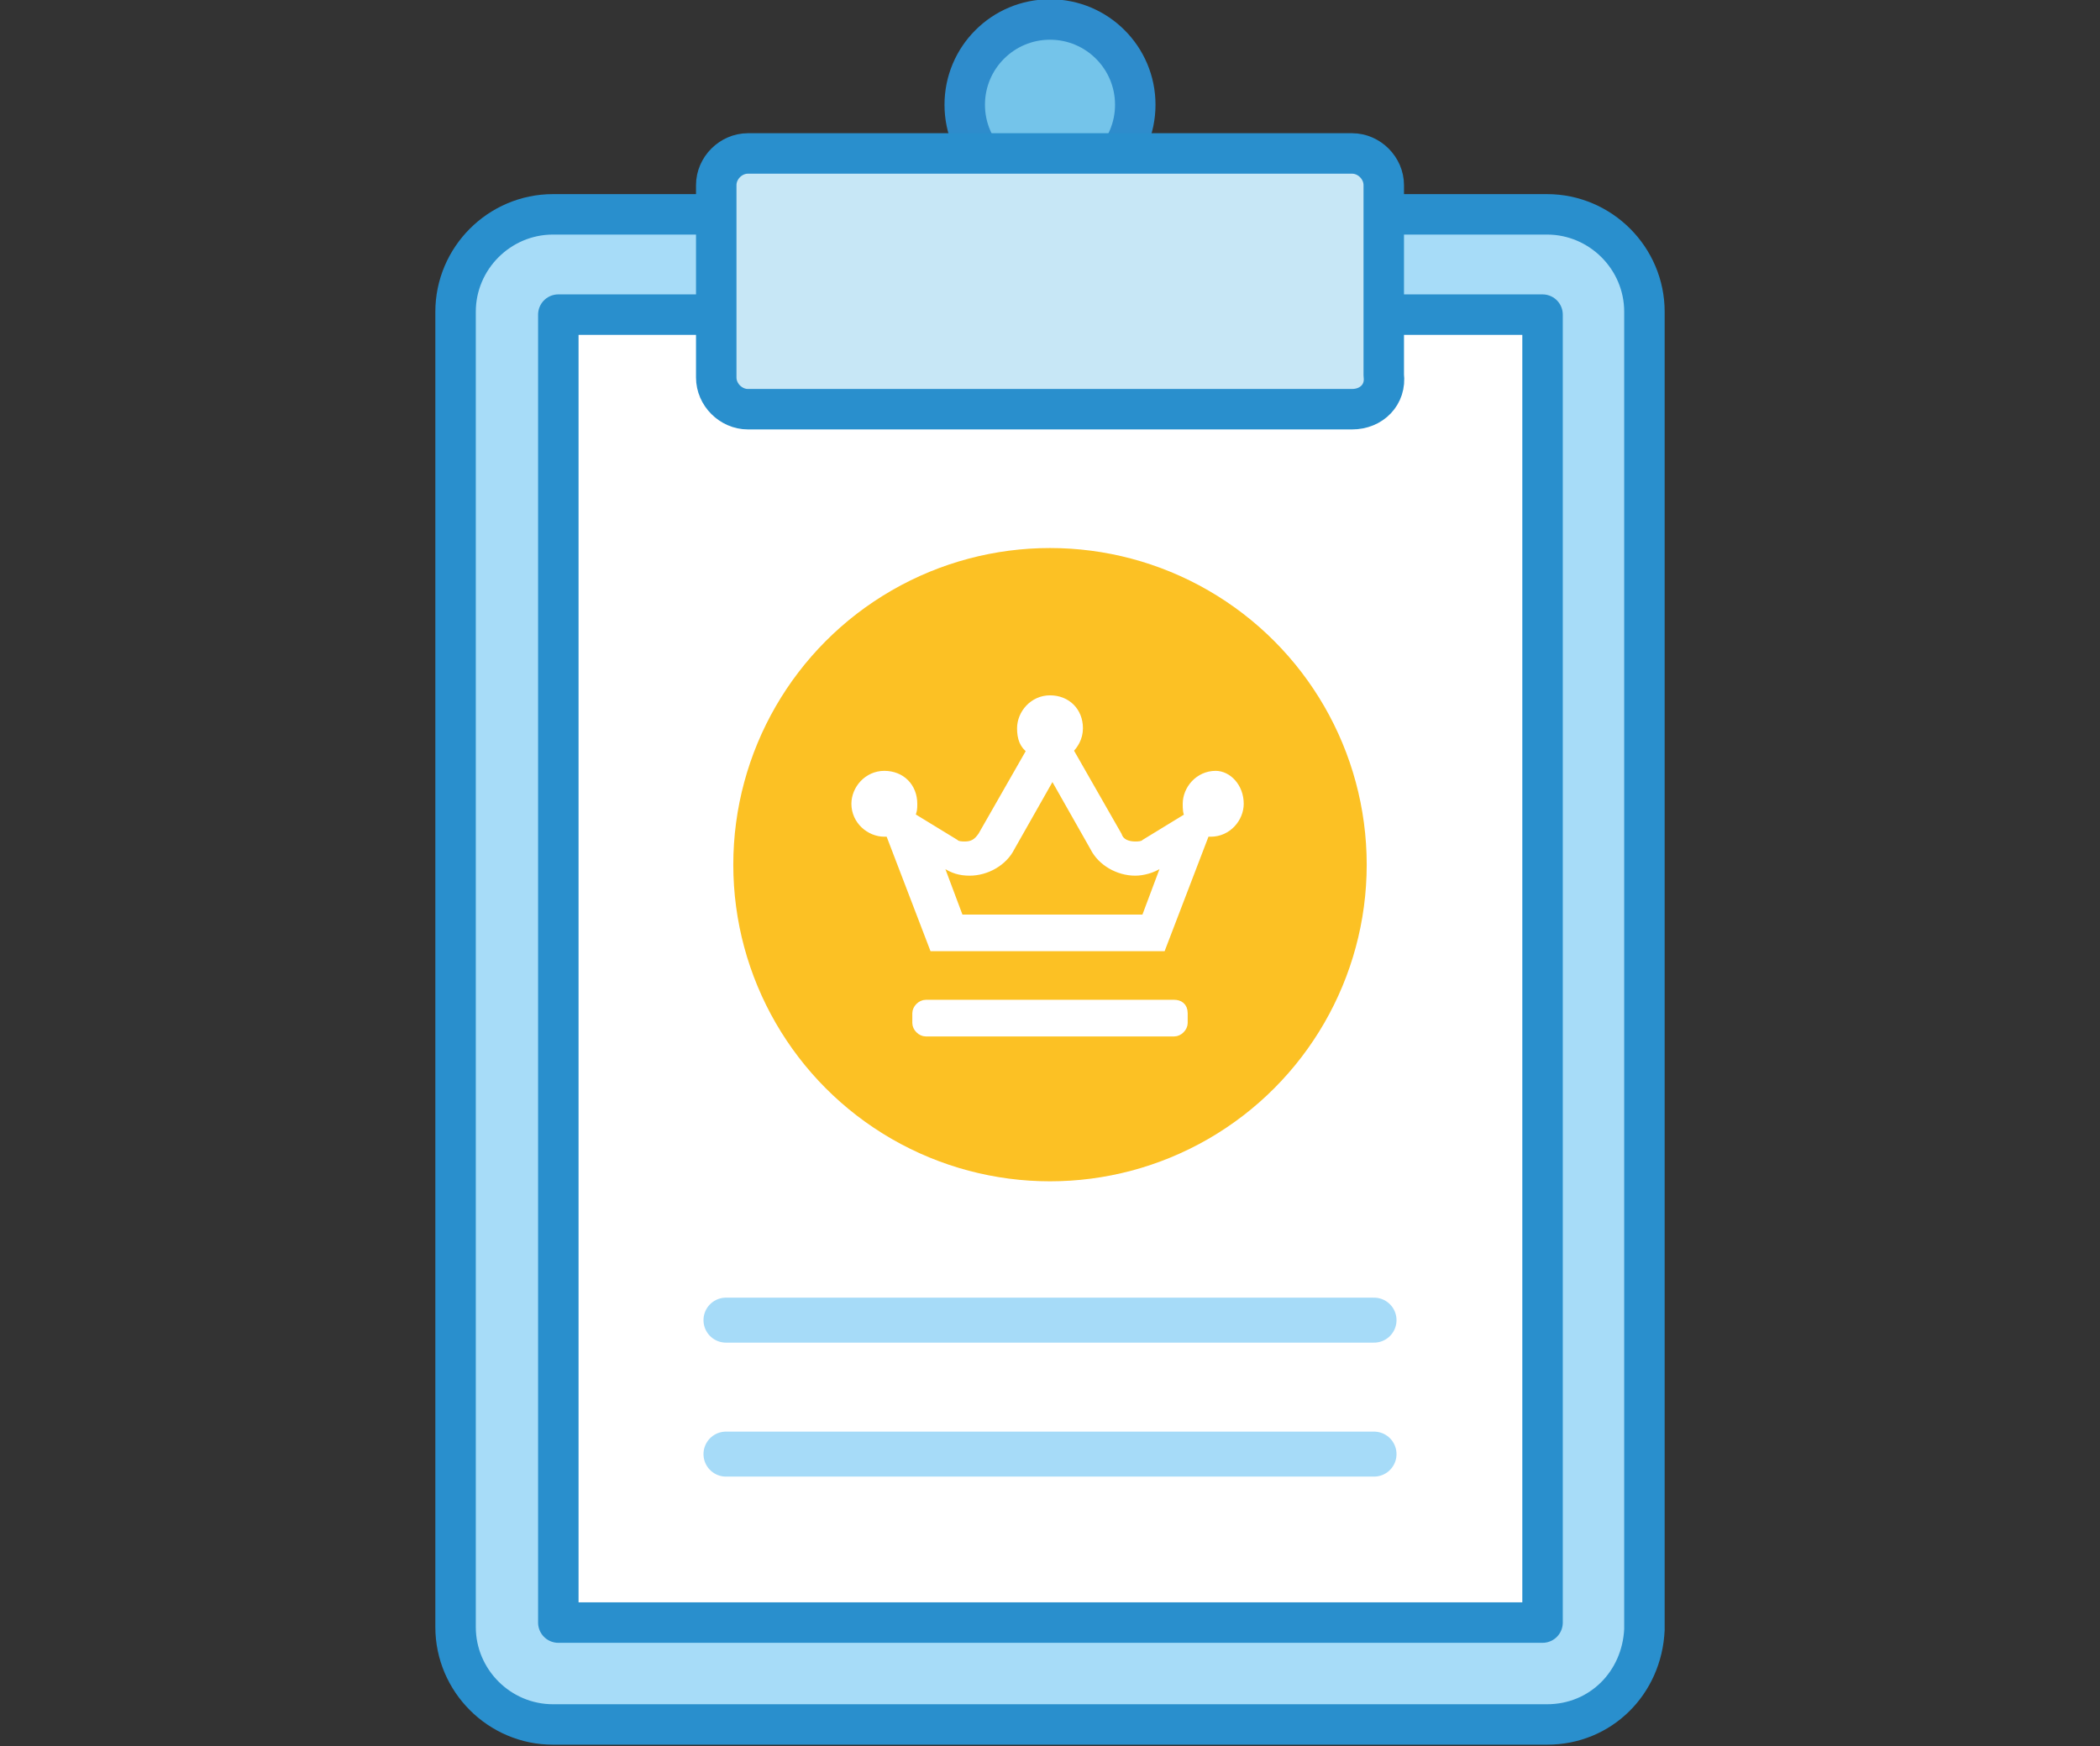
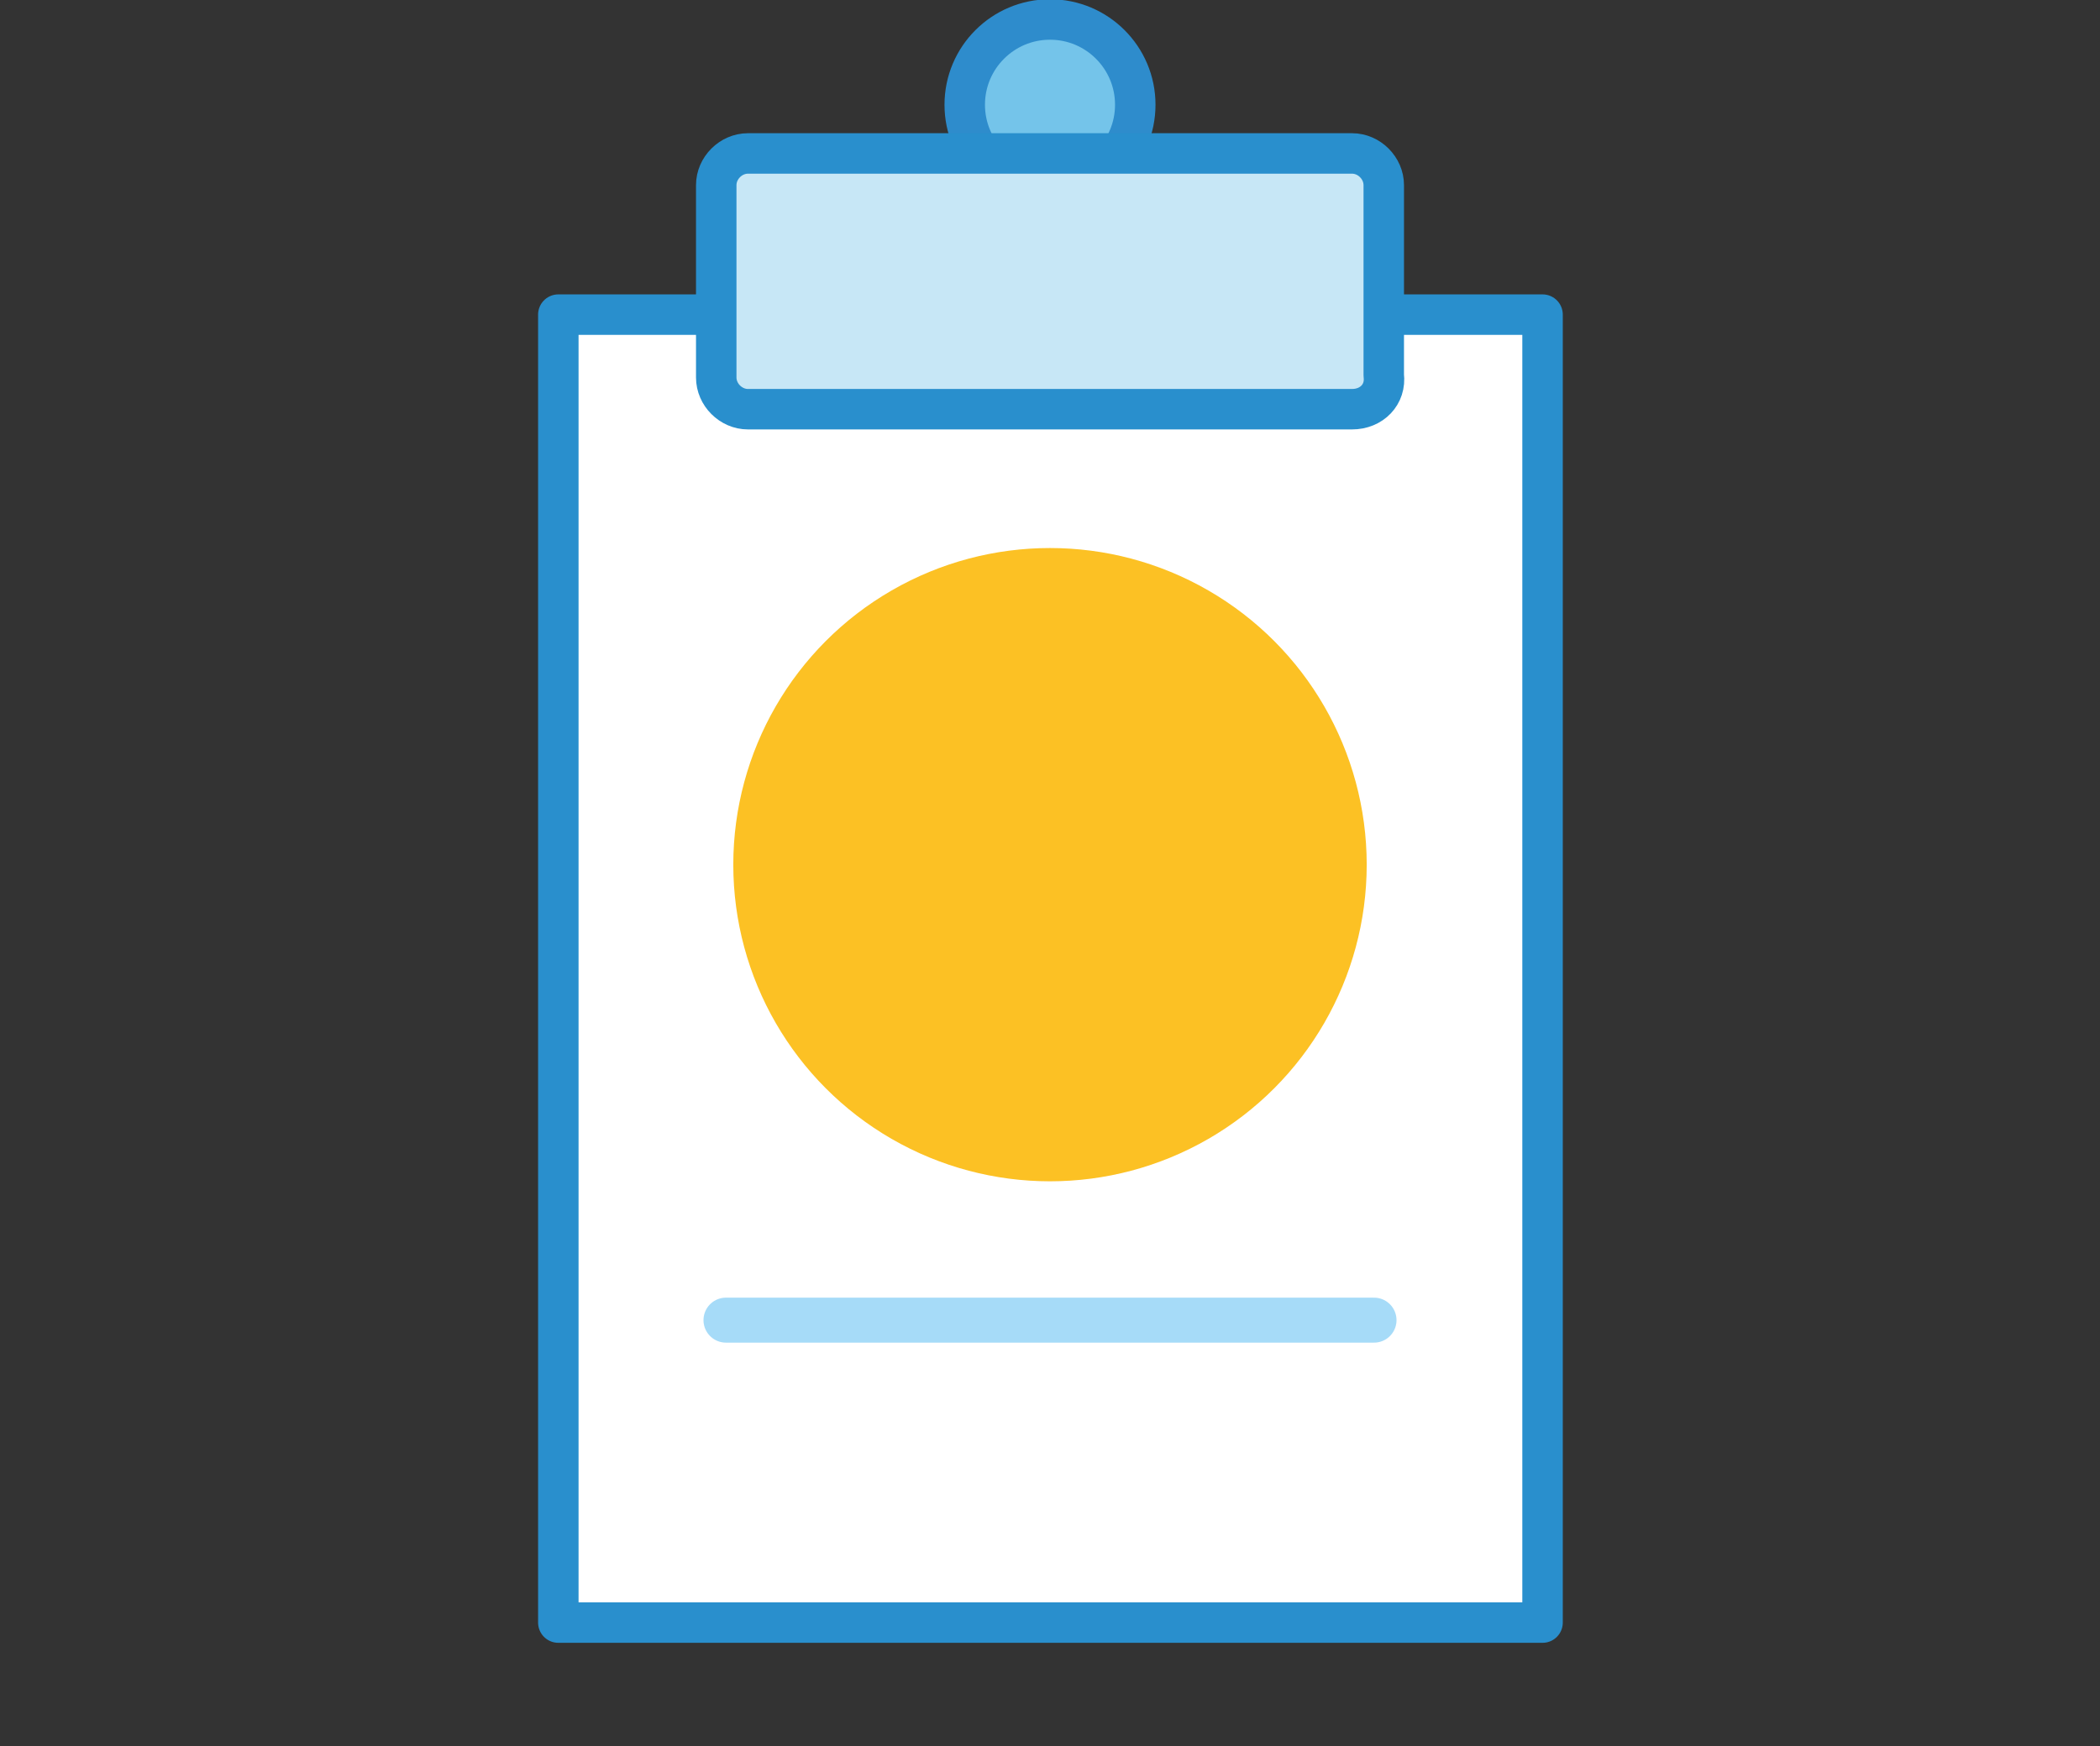
<svg xmlns="http://www.w3.org/2000/svg" version="1.1" id="Layer_1" x="0px" y="0px" viewBox="0 0 86.2 71.7" enable-background="new 0 0 86.2 71.7" xml:space="preserve">
  <rect x="0" y="0" width="86.2" height="71.7" fill="#333333" stroke="none" />
  <g>
-     <path fill="#A7DCF8" stroke="#298FCD" stroke-width="1.661" stroke-linecap="round" stroke-linejoin="round" stroke-miterlimit="10" d="   M63.5,70.8H22.7c-2.2,0-4-1.8-4-4V12.8c0-2.2,1.8-4,4-4h40.8c2.2,0,4,1.8,4,4v54.1C67.4,69.1,65.7,70.8,63.5,70.8z" />
    <rect x="16.2" y="19.6" transform="matrix(-1.836970e-16 1 -1 -1.836970e-16 82.918 -3.283)" fill="#FFFFFF" stroke="#298FCD" stroke-width="1.661" stroke-linecap="round" stroke-linejoin="round" stroke-miterlimit="10" width="53.7" height="40.4" />
    <circle fill="#74C4EA" stroke="#2E8CCC" stroke-width="1.661" stroke-linecap="round" stroke-linejoin="round" stroke-miterlimit="10" cx="43.1" cy="4.3" r="3.5" />
    <path fill="#C7E7F6" stroke="#298FCD" stroke-width="1.661" stroke-linecap="round" stroke-linejoin="round" stroke-miterlimit="10" d="   M55.5,16.8H30.7c-0.7,0-1.3-0.6-1.3-1.3V7.6c0-0.7,0.6-1.3,1.3-1.3h24.8c0.7,0,1.3,0.6,1.3,1.3v7.8C56.9,16.2,56.3,16.8,55.5,16.8z   " />
    <circle fill="#FCC124" cx="43.1" cy="35.5" r="13" />
    <g>
-       <line fill="#2E8CCC" stroke="#A6DBF8" stroke-width="1.847" stroke-linecap="round" stroke-linejoin="round" stroke-miterlimit="10" x1="29.8" y1="59.7" x2="56.4" y2="59.7" />
      <line fill="#2E8CCC" stroke="#A6DBF8" stroke-width="1.847" stroke-linecap="round" stroke-linejoin="round" stroke-miterlimit="10" x1="29.8" y1="54.2" x2="56.4" y2="54.2" />
    </g>
    <g>
-       <path fill="#FFFFFF" stroke="#FFFFFF" stroke-width="0.304" stroke-miterlimit="10" d="M50.9,33c0,0.6-0.5,1.2-1.2,1.2    c-0.1,0-0.1,0-0.2,0l-1.8,4.7h-9.4l-1.8-4.7c-0.1,0-0.1,0-0.2,0c-0.6,0-1.2-0.5-1.2-1.2c0-0.6,0.5-1.2,1.2-1.2s1.2,0.5,1.2,1.2    c0,0.2,0,0.3-0.1,0.5l1.8,1.1c0.1,0.1,0.3,0.1,0.4,0.1c0.3,0,0.5-0.1,0.7-0.4l2-3.5c-0.3-0.2-0.4-0.5-0.4-0.9    c0-0.6,0.5-1.2,1.2-1.2s1.2,0.5,1.2,1.2c0,0.4-0.2,0.7-0.4,0.9l2,3.5c0.1,0.3,0.4,0.4,0.7,0.4c0.1,0,0.3,0,0.4-0.1l1.8-1.1    c-0.1-0.1-0.1-0.3-0.1-0.5c0-0.6,0.5-1.2,1.2-1.2C50.4,31.8,50.9,32.3,50.9,33z M48.6,41.6v0.4c0,0.2-0.2,0.4-0.4,0.4H38    c-0.2,0-0.4-0.2-0.4-0.4v-0.4c0-0.2,0.2-0.4,0.4-0.4h10.2C48.4,41.2,48.6,41.3,48.6,41.6z M47.9,35.3l-0.3,0.2    c-0.3,0.2-0.7,0.3-1,0.3c-0.7,0-1.4-0.4-1.7-1l-1.7-3l-1.7,3c-0.3,0.6-1,1-1.7,1c-0.4,0-0.7-0.1-1-0.3l-0.3-0.2l0.9,2.4H47    L47.9,35.3z" />
-     </g>
+       </g>
  </g>
</svg>